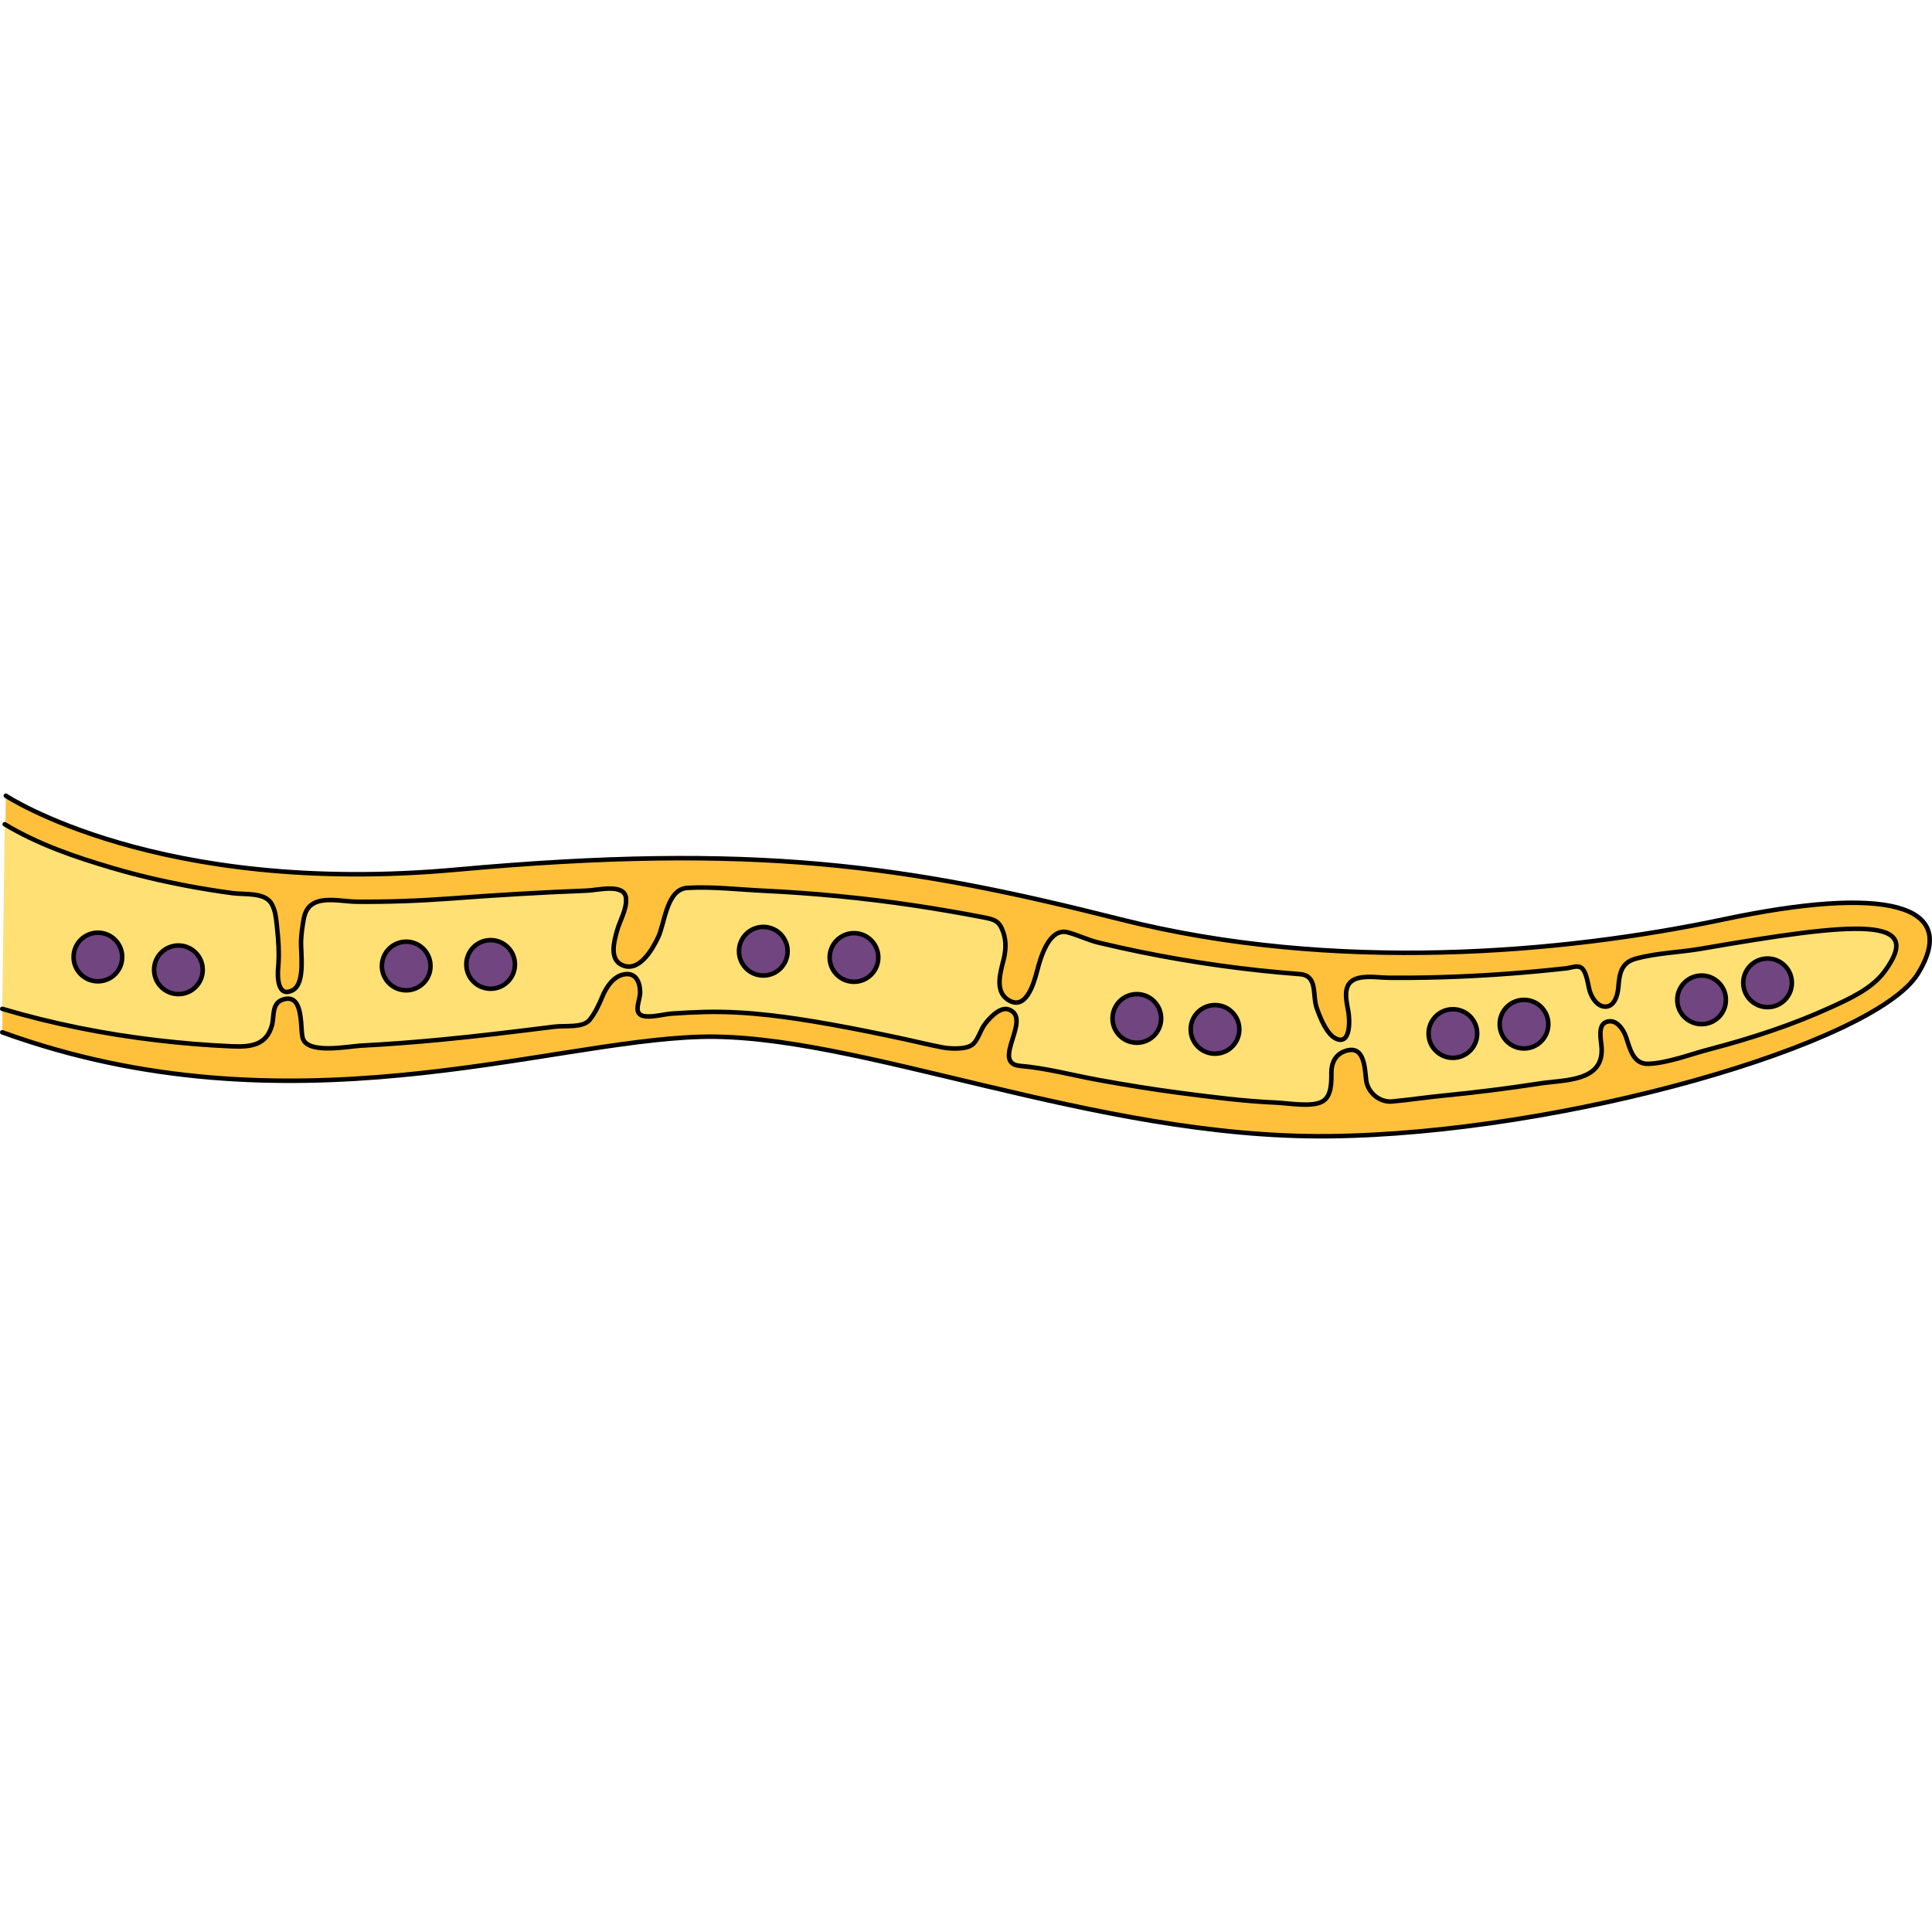
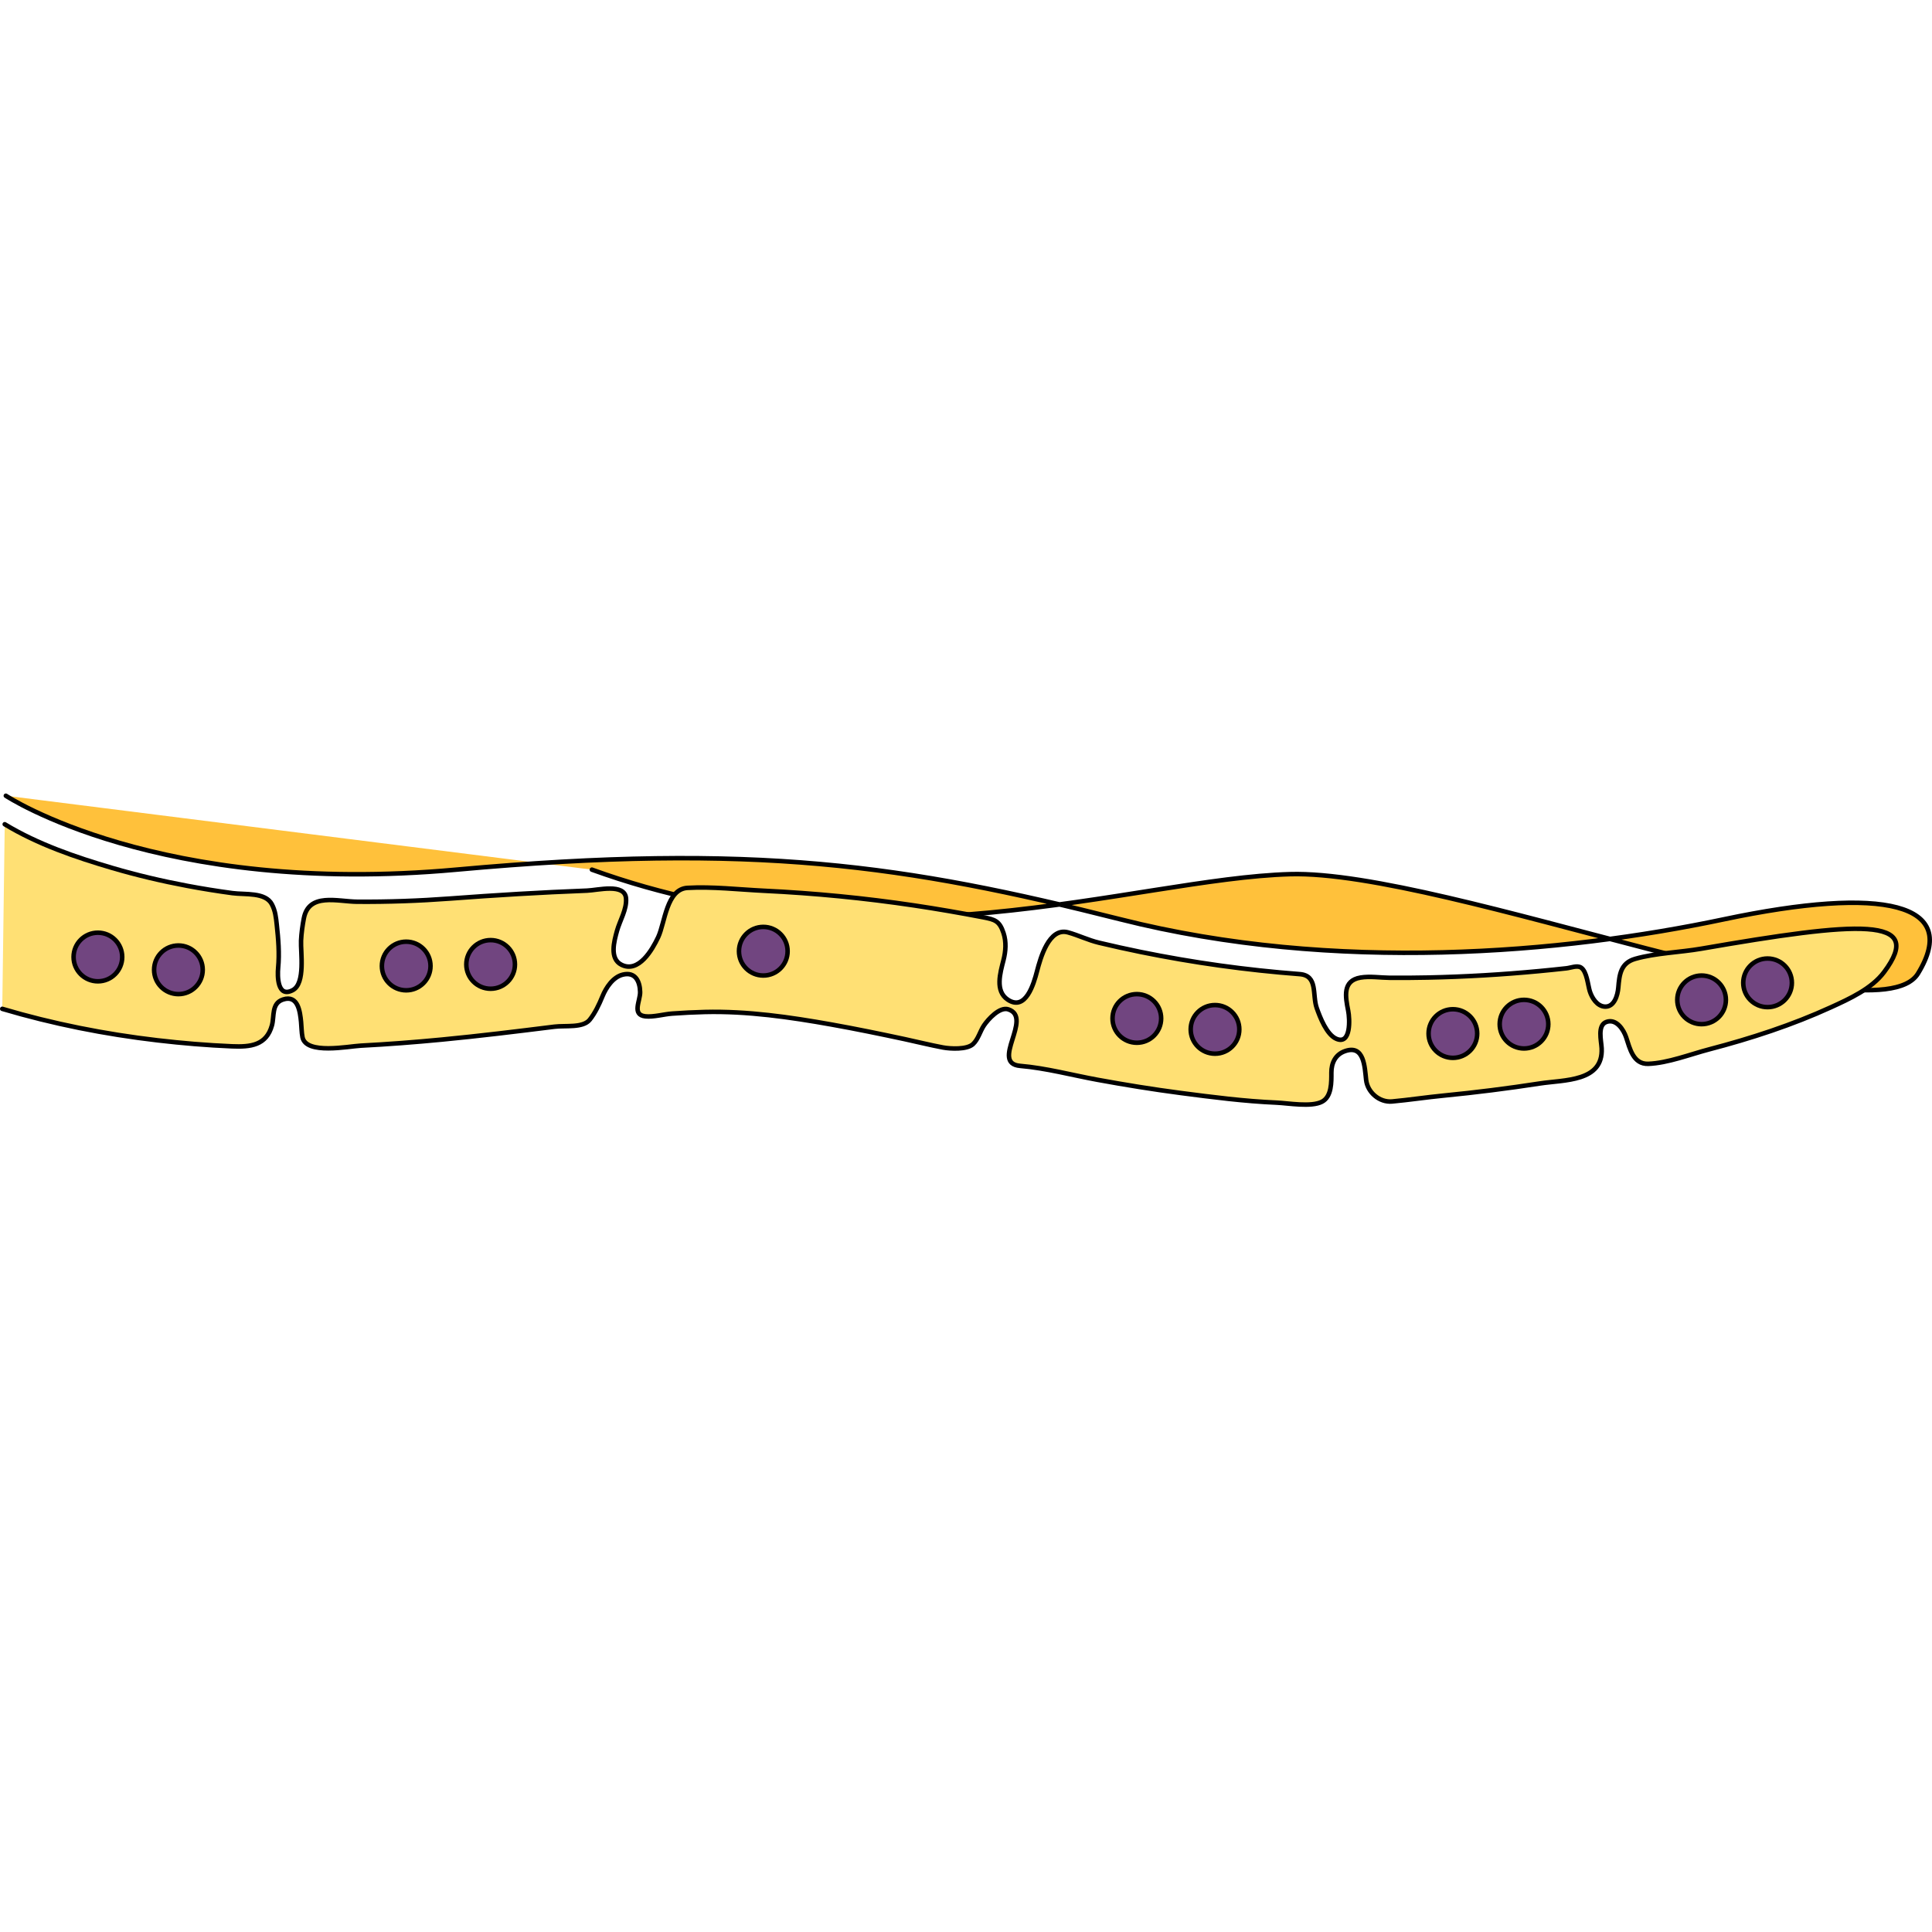
<svg xmlns="http://www.w3.org/2000/svg" version="1.1" id="Layer_1" width="800px" height="800px" viewBox="0 0 427.603 76.365" enable-background="new 0 0 427.603 76.365" xml:space="preserve">
  <g>
-     <path fill="#FFC13B" stroke="#000000" stroke-linecap="round" stroke-miterlimit="10" d="M1.293,0.5   C1.293,0.5,35,22.857,101,16.858c66-6,99.5-1,147,10.999c47.5,12,98,7.5,133.5,0s52.5-3.5,43,12s-78.5,35.5-130.5,36   s-104.5-23-139-22s-91,22-154.5-1" />
+     <path fill="#FFC13B" stroke="#000000" stroke-linecap="round" stroke-miterlimit="10" d="M1.293,0.5   C1.293,0.5,35,22.857,101,16.858c66-6,99.5-1,147,10.999c47.5,12,98,7.5,133.5,0s52.5-3.5,43,12s-104.5-23-139-22s-91,22-154.5-1" />
    <path fill="#FFE074" stroke="#000000" stroke-linecap="round" stroke-linejoin="round" stroke-miterlimit="10" d="M1.049,6.81   c7.283,4.421,15.693,7.293,23.815,9.676c5.444,1.598,10.976,2.901,16.552,3.952c3.33,0.628,6.678,1.165,10.036,1.617   c2.819,0.379,7.296-0.256,8.728,2.482c0.76,1.453,0.899,2.87,1.076,4.501c0.348,3.198,0.609,6.355,0.305,9.563   c-0.168,1.759-0.197,6.745,3.232,4.929c2.854-1.512,1.722-8.385,1.838-10.966c0.072-1.614,0.316-3.327,0.615-4.908   c1.092-5.78,7.474-3.73,11.807-3.698c6.852,0.051,13.705-0.194,20.539-0.703c10.111-0.754,20.235-1.374,30.369-1.756   c2.352-0.089,8.307-1.678,8.596,1.69c0.209,2.45-1.368,4.935-2.002,7.226c-0.637,2.301-1.703,6.146,0.996,7.496   c3.797,1.901,6.813-3.315,8.125-6.111c1.504-3.201,1.838-10.64,6.482-10.907c5.504-0.318,11.461,0.378,16.996,0.643   c11.121,0.532,22.211,1.609,33.224,3.254c5.088,0.76,10.157,1.639,15.209,2.61c2.62,0.504,3.635,0.8,4.517,3.486   c0.647,1.97,0.494,4.029-0.011,6.014c-0.718,2.82-1.919,6.819,0.957,8.737c3.972,2.649,5.755-3.554,6.458-6.261   c0.768-2.955,2.654-9.785,6.86-8.633c2.297,0.63,4.477,1.723,6.876,2.294c3.065,0.729,6.141,1.412,9.228,2.042   c11.604,2.367,23.355,4.004,35.165,4.901c4.127,0.313,2.748,4.574,3.802,7.537c0.731,2.058,2.177,5.827,4.306,6.77   c3.293,1.457,3.007-4.391,2.647-6.191c-0.618-3.105-1.305-6.665,2.727-7.349c2.072-0.352,4.435,0.036,6.53,0.051   c2.794,0.019,5.588-0.002,8.381-0.059c8.219-0.167,16.43-0.655,24.613-1.426c2.015-0.189,4.027-0.396,6.038-0.619   c1.014-0.112,2.404-0.721,3.25-0.156c1.292,0.861,1.509,3.885,1.944,5.259c0.449,1.417,1.604,3.321,3.374,3.378   c2.073,0.067,2.785-2.576,2.922-4.184c0.246-2.893,0.496-5.471,3.766-6.399c4.531-1.288,9.875-1.422,14.563-2.233   c34.767-6.02,49.804-7.273,40.5,5.168c-2.761,3.691-7.644,5.906-11.708,7.765c-8.658,3.959-17.742,6.92-26.944,9.323   c-4.19,1.094-9.248,3.072-13.554,3.219c-3.334,0.113-4.064-3.412-4.897-5.896c-0.557-1.659-2.151-4.148-4.344-3.382   c-2.068,0.725-1.152,4.138-1.068,5.84c0.364,7.454-8.274,6.952-13.688,7.788c-7.076,1.092-14.183,1.99-21.31,2.683   c-3.783,0.367-7.655,0.959-11.377,1.299c-2.812,0.258-5.439-2.028-5.75-4.757c-0.325-2.859-0.415-7.857-4.651-6.395   c-2.17,0.75-3.044,2.649-3.041,4.768c0.003,2.062,0.095,5.303-2.079,6.439c-2.382,1.246-7.44,0.315-10.064,0.203   c-7.101-0.304-14.157-1.215-21.198-2.134c-6.15-0.803-12.275-1.798-18.376-2.915c-5.681-1.04-11.452-2.603-17.148-3.082   c-6.743-0.568,2.938-10.661-2.625-12.51c-1.951-0.647-4.503,2.232-5.394,3.545c-0.859,1.266-1.276,3.083-2.449,4.159   c-1.34,1.229-4.99,1.037-6.637,0.729c-2.837-0.53-5.65-1.241-8.473-1.847c-5.368-1.15-10.746-2.258-16.15-3.225   c-9.242-1.651-18.661-3.01-28.074-2.785c-2.414,0.058-4.826,0.183-7.234,0.355c-1.838,0.131-4.131,0.801-5.918,0.611   c-3.078-0.328-1.131-3.437-1.173-5.384c-0.05-2.349-1.057-4.535-3.848-3.843c-2.153,0.534-3.688,2.844-4.493,4.813   c-0.716,1.748-1.63,3.694-2.814,5.17c-1.495,1.863-5.383,1.234-7.809,1.536c-8.305,1.035-16.613,2.059-24.945,2.855   c-5.955,0.569-11.922,1.032-17.897,1.34c-2.753,0.142-12.134,2.058-12.922-1.873c-0.213-1.059-0.209-2.319-0.315-3.382   c-0.227-2.254-0.654-6.053-3.994-4.958c-2.592,0.85-1.893,3.699-2.453,5.728c-1.223,4.424-4.741,4.804-8.811,4.634   c-5.518-0.23-11.031-0.691-16.516-1.331C23.236,53.273,11.719,50.993,0.5,47.663" />
    <g>
      <circle fill="#714580" stroke="#000000" stroke-linecap="round" stroke-linejoin="round" stroke-miterlimit="10" cx="376.607" cy="45.674" r="5.382" />
      <circle fill="#714580" stroke="#000000" stroke-linecap="round" stroke-linejoin="round" stroke-miterlimit="10" cx="391.207" cy="41.908" r="5.382" />
      <circle fill="#714580" stroke="#000000" stroke-linecap="round" stroke-linejoin="round" stroke-miterlimit="10" cx="321.563" cy="53.132" r="5.382" />
      <circle fill="#714580" stroke="#000000" stroke-linecap="round" stroke-linejoin="round" stroke-miterlimit="10" cx="337.302" cy="51.056" r="5.382" />
      <circle fill="#714580" stroke="#000000" stroke-linecap="round" stroke-linejoin="round" stroke-miterlimit="10" cx="251.612" cy="49.789" r="5.382" />
      <circle fill="#714580" stroke="#000000" stroke-linecap="round" stroke-linejoin="round" stroke-miterlimit="10" cx="268.913" cy="52.211" r="5.382" />
      <circle fill="#714580" stroke="#000000" stroke-linecap="round" stroke-linejoin="round" stroke-miterlimit="10" cx="168.938" cy="34.91" r="5.382" />
-       <circle fill="#714580" stroke="#000000" stroke-linecap="round" stroke-linejoin="round" stroke-miterlimit="10" cx="189.009" cy="36.294" r="5.382" />
      <circle fill="#714580" stroke="#000000" stroke-linecap="round" stroke-linejoin="round" stroke-miterlimit="10" cx="89.903" cy="38.183" r="5.382" />
      <circle fill="#714580" stroke="#000000" stroke-linecap="round" stroke-linejoin="round" stroke-miterlimit="10" cx="108.589" cy="37.835" r="5.382" />
      <circle fill="#714580" stroke="#000000" stroke-linecap="round" stroke-linejoin="round" stroke-miterlimit="10" cx="21.667" cy="36.192" r="5.382" />
      <circle fill="#714580" stroke="#000000" stroke-linecap="round" stroke-linejoin="round" stroke-miterlimit="10" cx="39.487" cy="39.025" r="5.382" />
    </g>
  </g>
</svg>